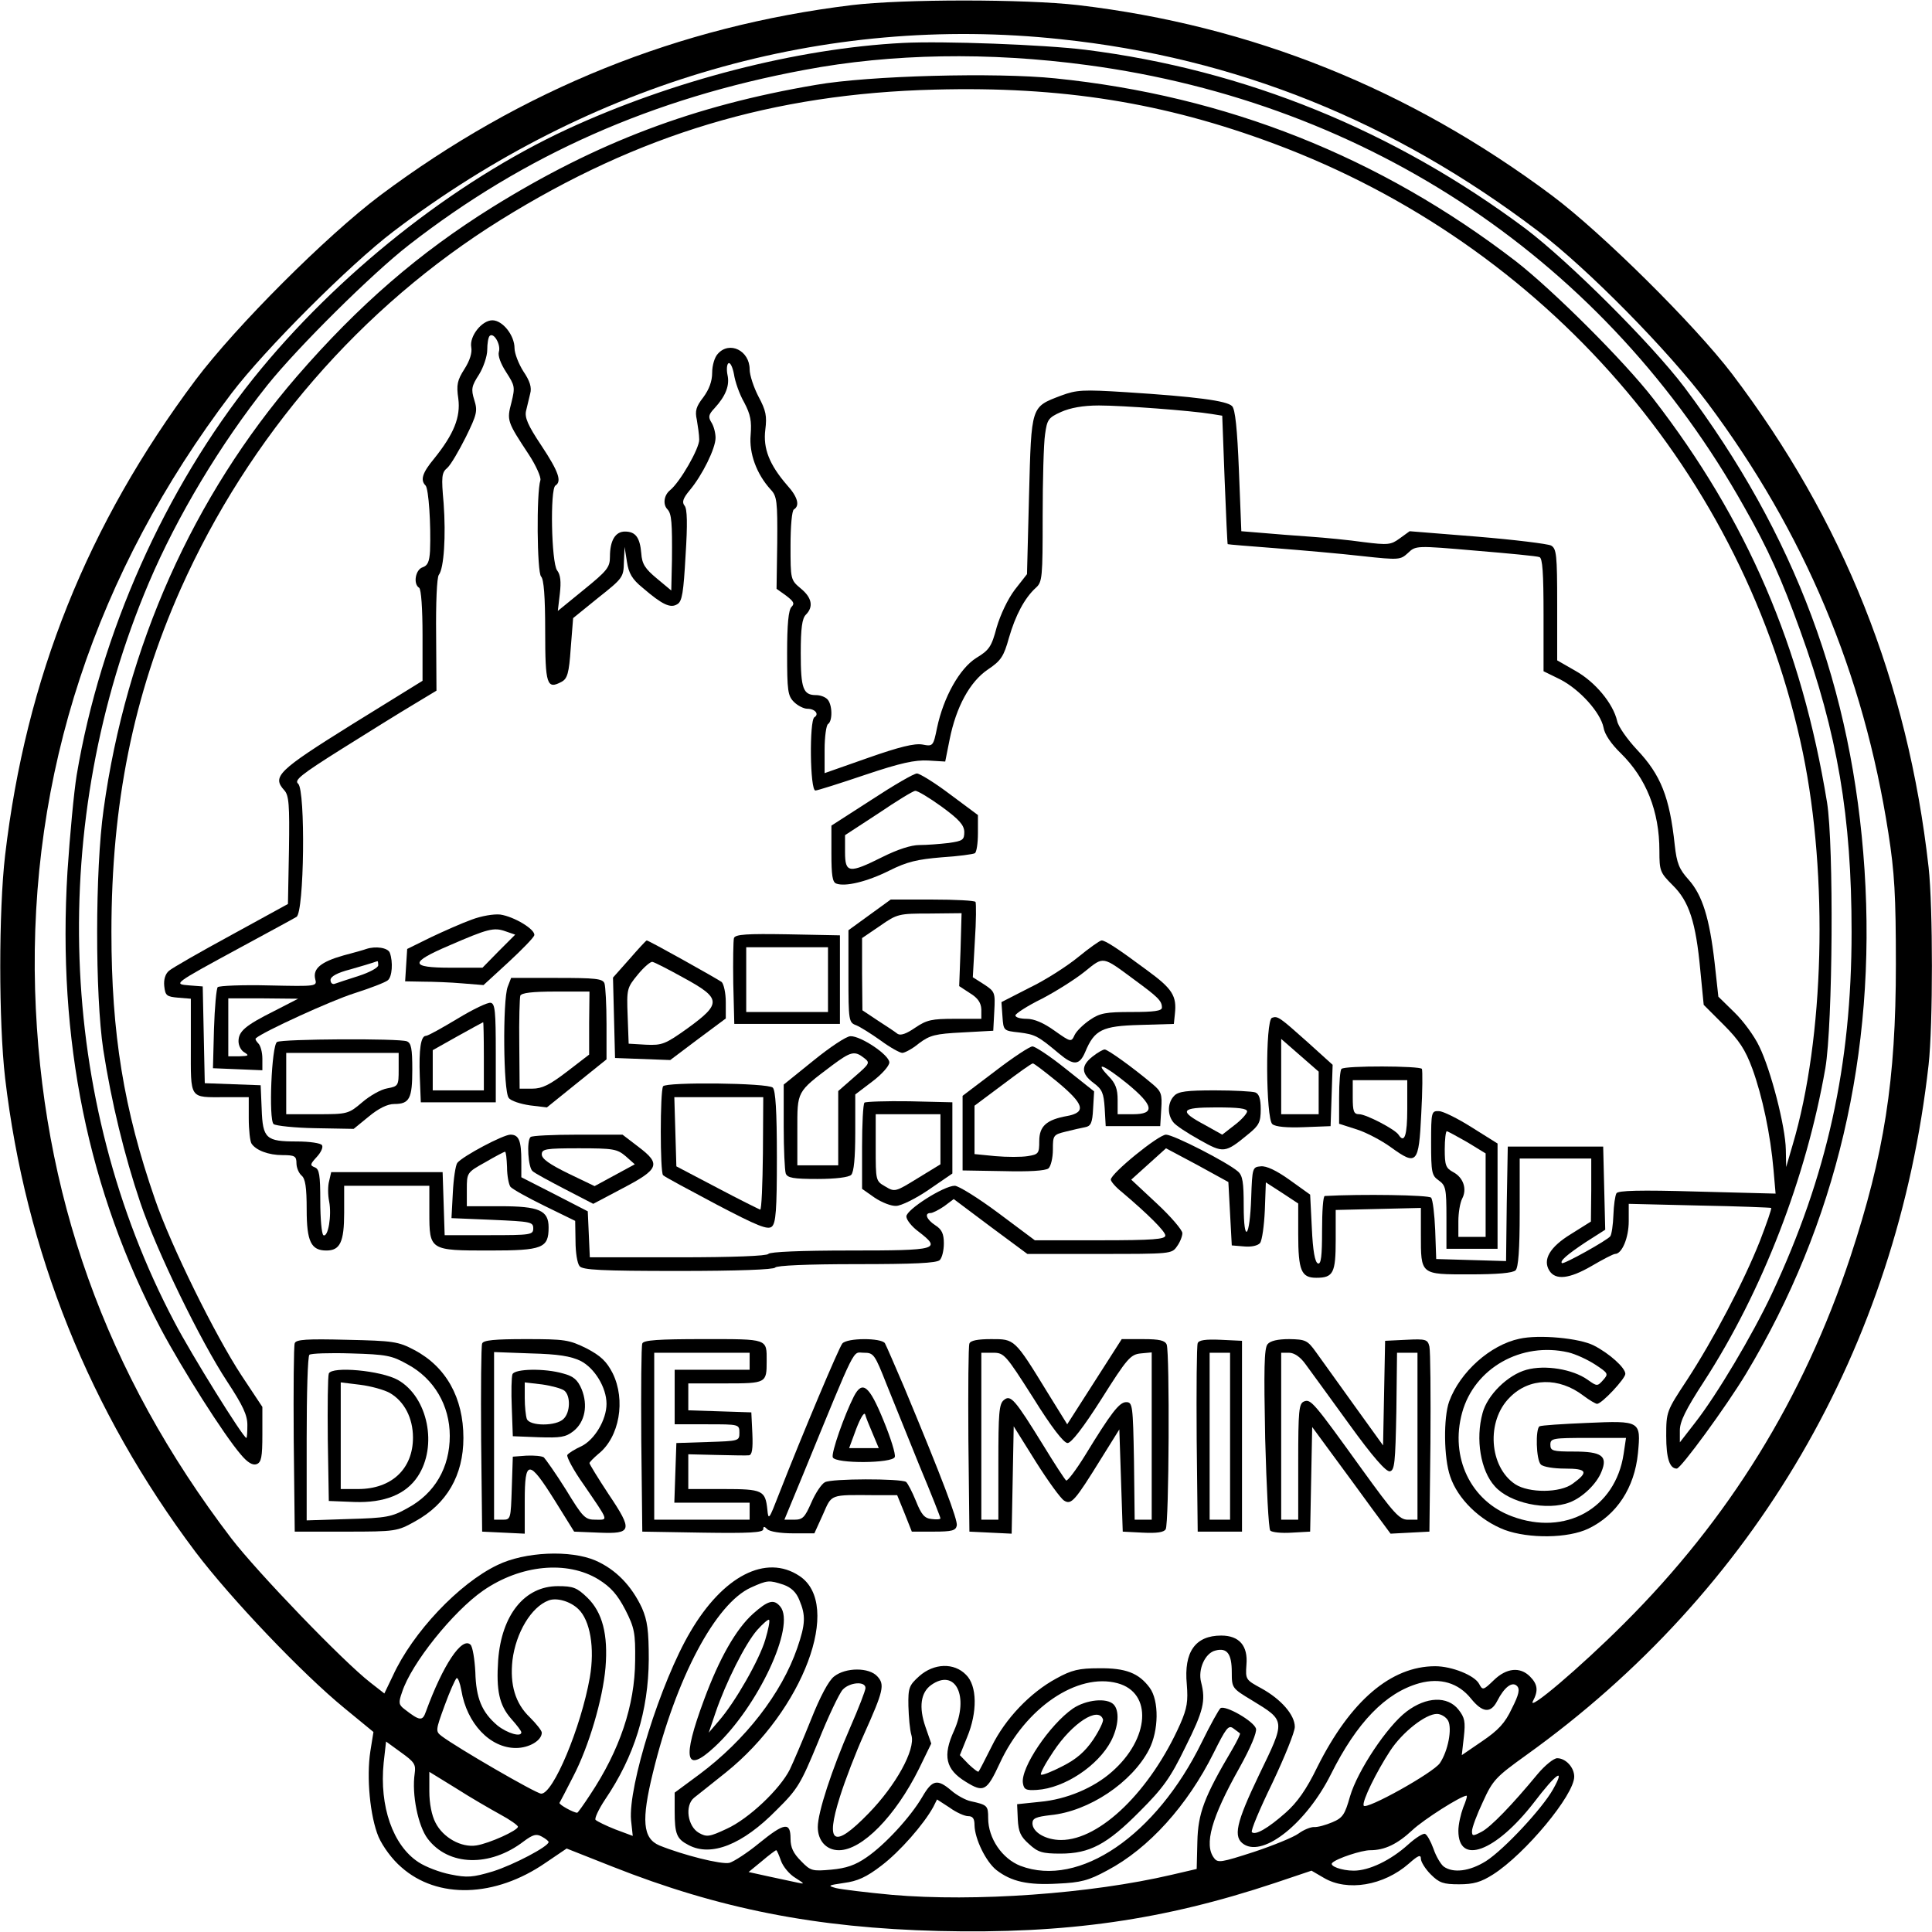
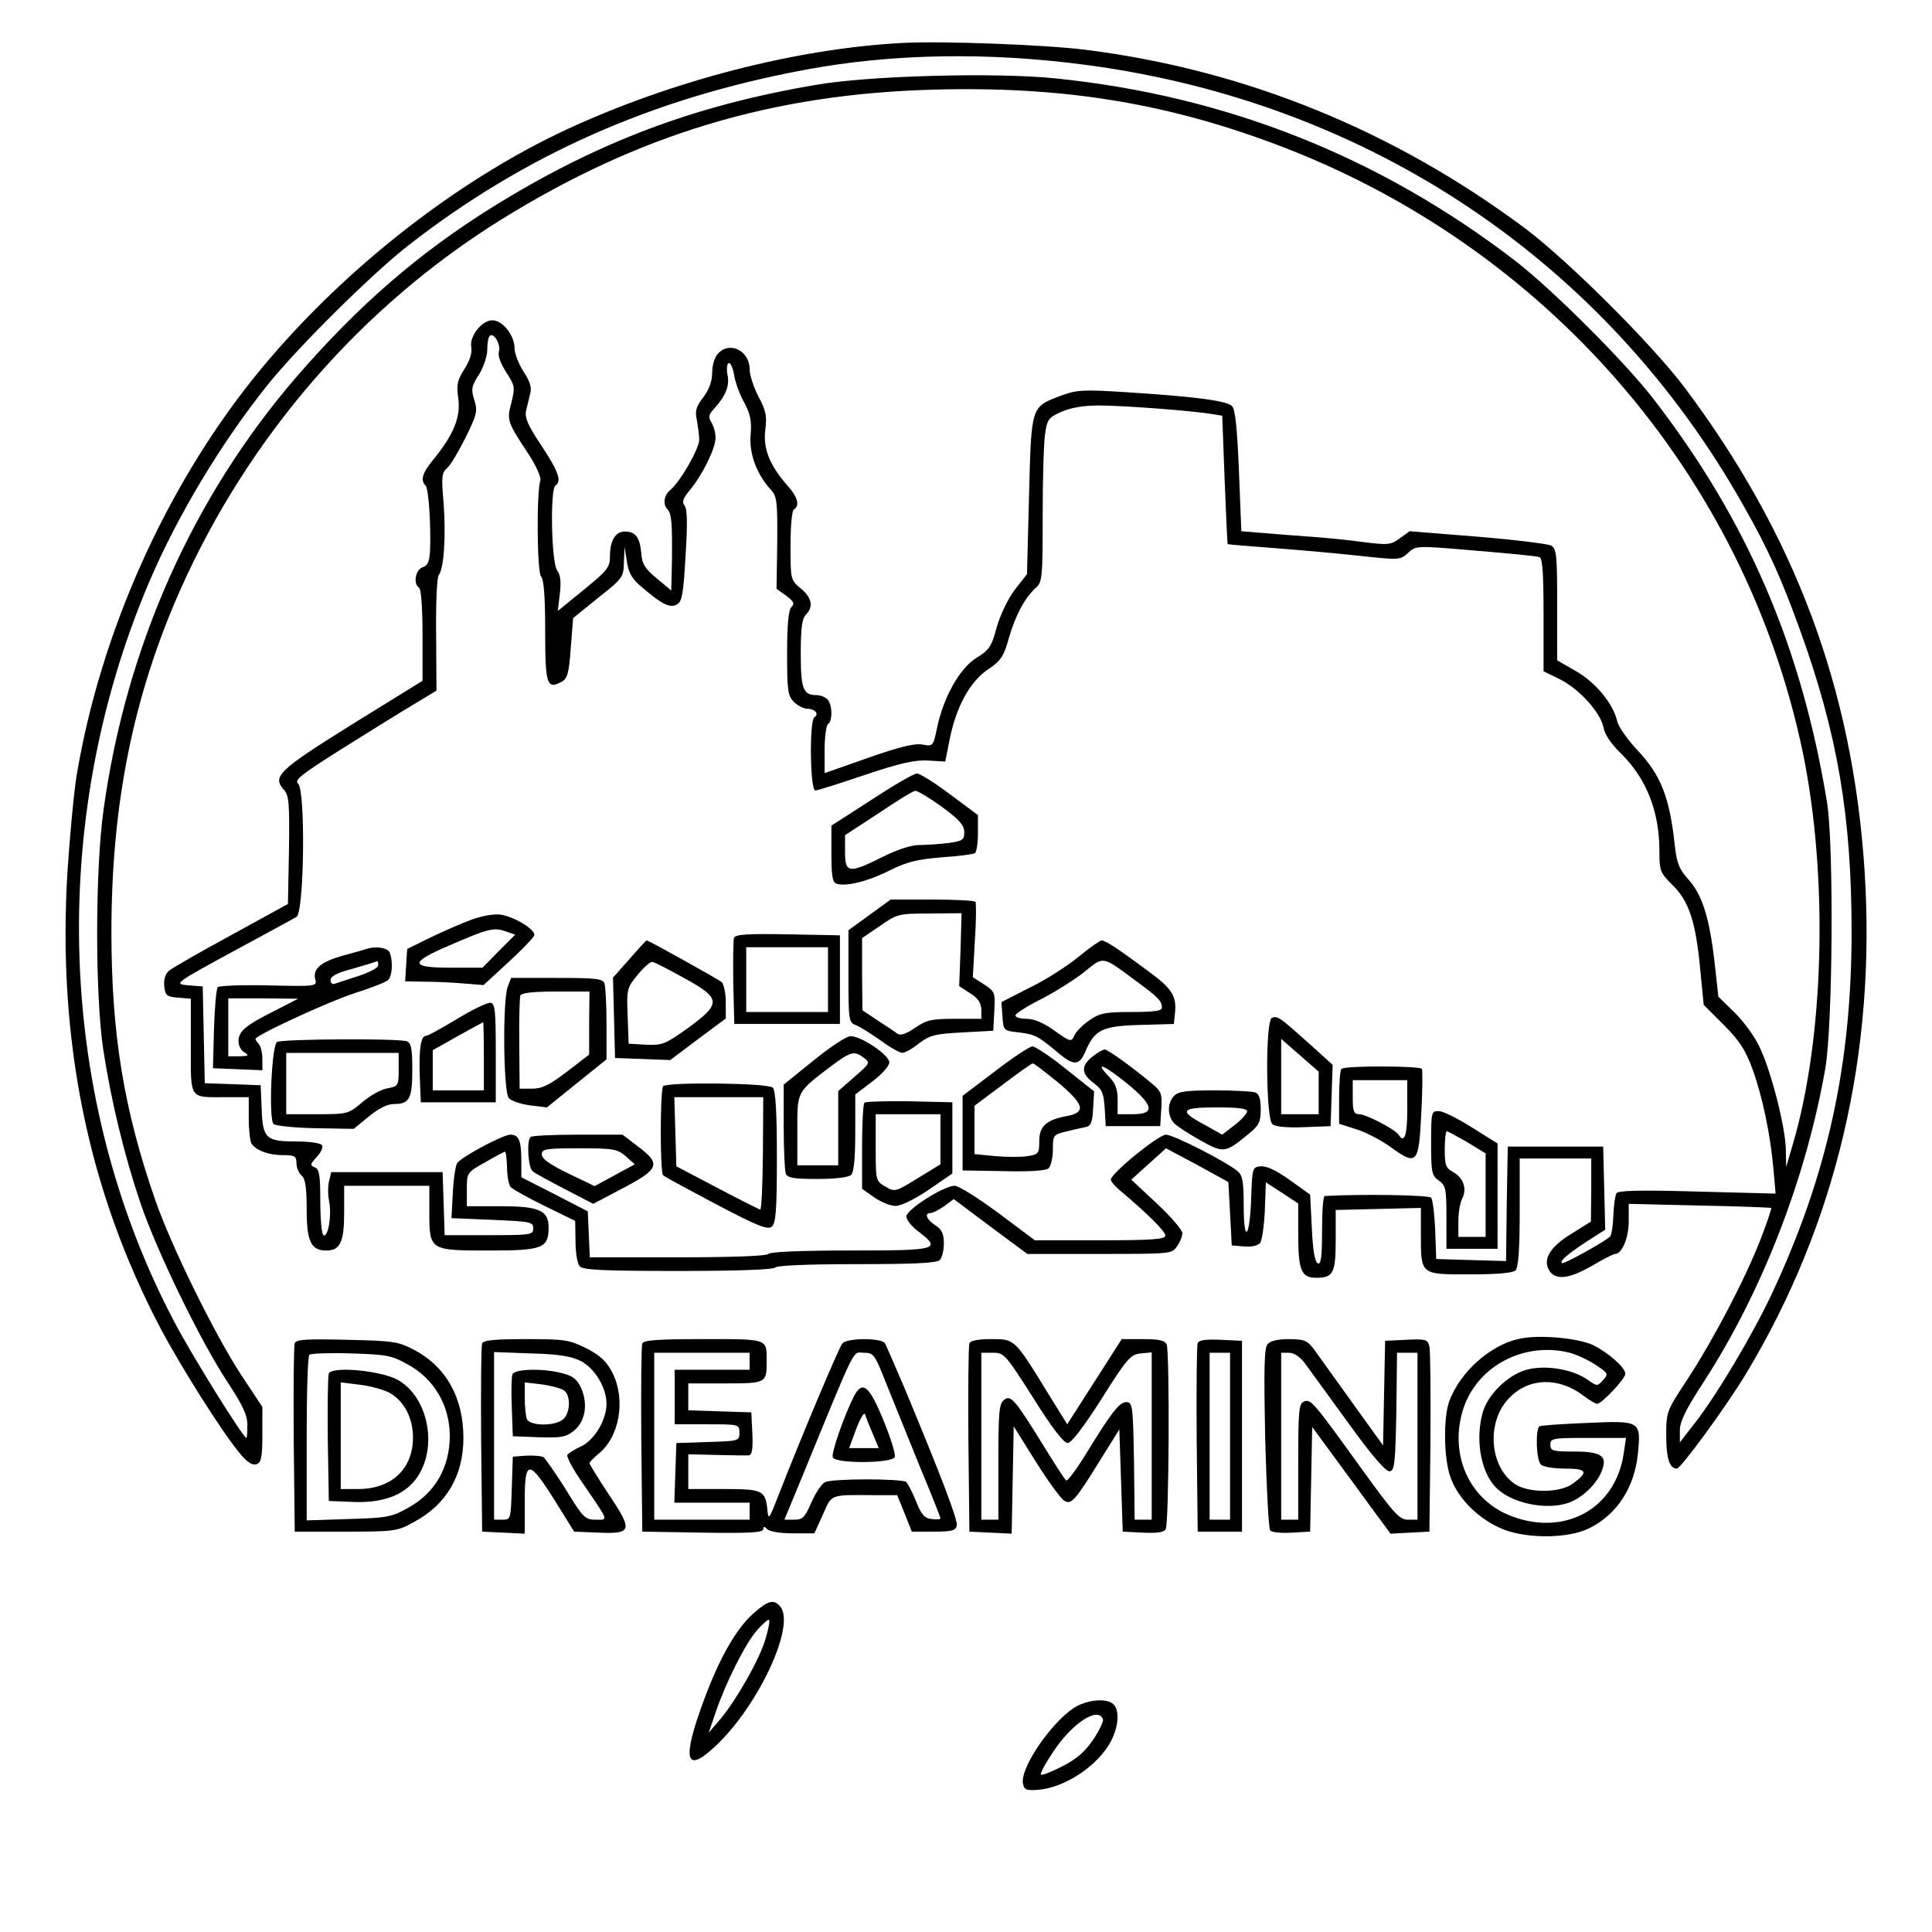
<svg xmlns="http://www.w3.org/2000/svg" version="1.0" width="150.0mm" height="150.0mm" viewBox="0 0 567 567" preserveAspectRatio="xMidYMid meet">
  <g transform="translate(0,567) scale(0.1,-0.1)" fill="#000000" stroke="none">
-     <path d="M2500 5655 c-508 -62 -968 -247 -1385 -559 -158 -119 -422 -383 -541 -541 -318 -425 -498 -875 -559 -1395 -19 -163 -19 -489 0 -654 60 -509 247 -976 559 -1391 103 -136 313 -357 438 -459 l84 -69 -9 -56 c-12 -77 -1 -192 24 -252 13 -29 40 -66 67 -89 106 -94 275 -89 423 13 l62 42 134 -53 c313 -124 598 -180 958 -189 375 -9 660 32 987 141 l107 36 36 -21 c69 -41 176 -23 250 42 27 24 35 27 35 14 0 -9 13 -30 29 -46 25 -25 37 -29 83 -29 42 0 64 6 100 29 94 60 238 233 238 287 0 27 -25 54 -50 54 -10 0 -36 -21 -57 -46 -76 -92 -138 -156 -165 -170 -25 -13 -28 -13 -28 2 0 10 14 48 32 86 29 64 38 73 127 137 671 481 1088 1196 1181 2026 13 116 13 464 0 580 -61 543 -250 1017 -577 1448 -109 143 -381 413 -528 523 -419 313 -882 499 -1391 559 -157 18 -514 18 -664 0z m612 -100 c515 -54 978 -241 1403 -564 144 -109 382 -351 496 -503 284 -380 458 -793 531 -1263 18 -115 22 -183 22 -385 0 -341 -34 -557 -134 -860 -138 -415 -356 -768 -664 -1075 -129 -129 -286 -262 -267 -227 16 30 14 49 -9 72 -29 29 -69 25 -106 -11 -31 -30 -33 -30 -43 -11 -13 25 -80 52 -129 52 -130 0 -249 -102 -346 -296 -32 -66 -59 -104 -93 -134 -52 -46 -89 -67 -99 -57 -4 4 23 68 60 144 36 76 66 150 66 165 0 35 -40 81 -98 113 -46 25 -47 26 -44 69 5 56 -21 86 -74 86 -76 0 -110 -48 -101 -143 4 -50 1 -70 -19 -116 -87 -196 -235 -341 -350 -341 -45 0 -84 23 -84 49 0 15 11 19 53 24 113 11 239 96 289 192 29 56 30 144 2 182 -32 43 -70 58 -149 57 -58 0 -80 -5 -125 -30 -76 -41 -150 -118 -190 -200 -19 -38 -36 -71 -38 -73 -1 -3 -14 7 -29 21 l-26 27 21 52 c31 74 30 152 -3 184 -35 36 -94 34 -137 -4 -30 -27 -33 -34 -32 -88 1 -32 4 -70 9 -86 12 -42 -46 -147 -126 -229 -102 -105 -128 -90 -84 49 15 48 47 131 71 184 57 127 61 145 39 169 -24 27 -93 27 -127 0 -16 -12 -41 -59 -68 -127 -24 -60 -52 -125 -62 -146 -29 -58 -121 -145 -185 -174 -51 -24 -59 -25 -82 -12 -33 19 -42 80 -14 103 10 8 52 41 93 74 227 182 344 493 216 577 -98 65 -224 0 -320 -164 -87 -147 -183 -454 -174 -553 l5 -46 -51 19 c-28 11 -54 24 -58 28 -4 3 8 30 28 60 86 127 127 260 128 411 0 85 -4 114 -20 151 -31 66 -77 113 -136 139 -74 32 -208 26 -288 -13 -113 -54 -249 -198 -307 -325 l-25 -52 -41 32 c-80 62 -332 324 -408 423 -370 485 -558 1013 -576 1610 -18 632 177 1224 576 1750 97 128 348 379 476 476 579 440 1265 638 1957 564z m-1356 -4520 c37 -23 56 -45 79 -89 27 -53 30 -68 29 -150 -1 -131 -45 -262 -132 -393 -19 -29 -36 -53 -38 -53 -11 0 -54 24 -52 29 2 3 20 38 40 77 46 88 87 227 95 320 8 97 -9 162 -53 205 -31 30 -42 34 -87 34 -97 0 -165 -84 -175 -217 -6 -89 3 -132 38 -172 17 -19 30 -36 30 -40 0 -15 -41 -3 -70 20 -46 39 -63 80 -65 157 -2 38 -8 74 -14 80 -25 25 -81 -59 -131 -196 -10 -29 -18 -28 -63 7 -17 13 -18 19 -7 50 27 84 150 237 238 298 110 76 246 89 338 33z m544 -16 c22 -8 37 -22 46 -45 19 -45 18 -70 -6 -140 -46 -134 -153 -271 -287 -371 l-73 -54 0 -54 c0 -68 6 -82 41 -100 66 -35 158 1 258 103 63 62 71 77 122 200 29 73 62 142 72 153 20 22 67 26 67 5 0 -7 -20 -59 -45 -116 -54 -124 -95 -249 -95 -292 0 -40 25 -68 62 -68 68 0 166 100 235 239 l36 74 -17 49 c-20 58 -14 101 17 123 71 50 112 -33 67 -134 -34 -74 -25 -114 34 -150 53 -33 62 -28 100 54 75 163 228 267 346 235 103 -28 94 -163 -17 -260 -53 -47 -133 -81 -211 -88 l-67 -7 2 -45 c2 -36 8 -50 33 -72 26 -24 39 -28 92 -28 86 0 137 27 233 124 68 68 90 98 134 189 53 106 60 135 46 190 -10 38 12 86 42 93 34 9 48 -9 48 -64 0 -46 1 -47 59 -82 100 -61 99 -58 21 -219 -68 -142 -77 -183 -44 -204 59 -37 184 64 255 206 76 152 160 239 259 267 62 17 115 1 152 -45 34 -42 58 -44 77 -7 21 41 44 58 58 44 9 -9 6 -25 -15 -66 -20 -43 -40 -64 -87 -96 l-60 -41 6 53 c5 45 3 57 -16 81 -32 40 -94 38 -152 -6 -57 -43 -144 -174 -166 -249 -15 -53 -21 -63 -52 -76 -19 -8 -43 -15 -54 -14 -10 0 -30 -8 -45 -19 -15 -11 -74 -35 -131 -54 -96 -31 -106 -33 -117 -18 -30 39 -8 118 74 264 34 61 52 105 49 116 -7 22 -89 69 -104 60 -5 -4 -30 -49 -55 -100 -134 -274 -360 -428 -532 -363 -54 21 -95 81 -95 140 0 37 -2 39 -52 50 -14 3 -40 17 -56 31 -41 35 -56 32 -85 -18 -35 -60 -111 -142 -164 -178 -33 -23 -60 -32 -103 -36 -56 -5 -61 -4 -89 25 -23 23 -31 40 -31 66 0 50 -18 47 -93 -14 -34 -28 -73 -53 -86 -57 -23 -6 -137 23 -206 51 -49 21 -53 74 -19 213 68 279 184 497 288 544 49 22 53 22 96 8z m-603 -71 c35 -33 49 -114 34 -201 -26 -147 -108 -343 -143 -341 -16 1 -247 135 -292 169 -18 14 -18 16 9 90 15 41 31 77 35 80 4 2 10 -14 14 -36 16 -97 84 -169 160 -169 39 0 76 22 76 45 0 6 -16 26 -35 45 -43 41 -59 96 -51 168 10 80 55 156 106 175 23 9 63 -2 87 -25z m2553 -328 c12 -23 0 -88 -24 -124 -18 -28 -219 -140 -224 -125 -5 13 38 100 78 161 36 55 104 108 137 108 12 0 27 -9 33 -20z m-611 -37 c2 -1 -8 -22 -22 -46 -84 -142 -101 -189 -103 -272 l-2 -80 -73 -17 c-239 -56 -578 -80 -821 -59 -75 7 -149 16 -165 20 -25 7 -23 8 24 15 39 5 66 17 110 51 54 41 124 121 152 172 l11 22 37 -24 c19 -14 44 -25 54 -25 14 0 19 -7 19 -27 1 -40 33 -106 64 -131 44 -34 92 -45 180 -40 68 3 91 9 146 39 121 64 235 190 312 345 36 72 43 82 57 72 9 -7 18 -13 20 -15z m-2422 -118 c-9 -61 10 -154 38 -191 61 -81 183 -84 282 -8 27 20 37 23 53 14 11 -6 20 -13 20 -16 0 -13 -103 -67 -163 -86 -60 -18 -76 -19 -125 -9 -31 6 -73 22 -94 36 -75 49 -115 164 -102 292 l7 62 44 -32 c39 -28 44 -35 40 -62z m251 -120 c28 -15 52 -32 52 -36 0 -11 -84 -49 -122 -55 -44 -7 -98 23 -120 67 -11 21 -18 56 -18 92 l0 57 78 -48 c42 -27 101 -61 130 -77z m3090 74 c-32 -57 -144 -177 -197 -211 -48 -30 -96 -36 -124 -16 -9 7 -23 31 -30 52 -8 22 -19 42 -25 44 -6 2 -28 -12 -49 -31 -52 -47 -115 -77 -160 -77 -36 0 -73 14 -63 23 13 13 86 37 111 37 43 0 80 18 124 59 33 31 143 101 159 101 3 0 -2 -16 -10 -35 -7 -19 -14 -49 -14 -68 0 -102 109 -62 221 82 67 88 94 106 57 40z m-2266 -210 c6 -17 25 -40 42 -50 28 -18 29 -19 6 -14 -14 3 -52 11 -84 18 l-59 13 39 32 c21 18 40 32 42 32 2 0 8 -14 14 -31z" />
    <path d="M2650 5544 c-312 -16 -678 -111 -985 -253 -334 -155 -677 -427 -921 -731 -260 -325 -449 -748 -519 -1165 -8 -49 -20 -177 -27 -283 -30 -493 60 -936 274 -1342 64 -120 185 -311 235 -369 20 -24 35 -32 46 -28 14 5 17 21 17 87 l0 81 -61 92 c-77 117 -207 380 -254 517 -92 265 -128 487 -128 785 0 375 64 693 203 1006 200 448 530 829 940 1084 404 251 799 370 1273 382 372 10 673 -38 997 -159 796 -297 1381 -971 1551 -1787 75 -364 63 -838 -30 -1151 l-19 -65 -1 51 c-1 67 -44 234 -78 303 -14 30 -47 75 -73 100 l-47 46 -11 100 c-15 131 -36 198 -76 243 -28 31 -35 48 -41 102 -15 141 -41 206 -111 280 -28 30 -55 68 -58 84 -12 52 -65 115 -122 147 l-54 31 0 164 c0 146 -2 164 -18 173 -10 5 -107 17 -216 26 l-199 16 -29 -21 c-26 -19 -34 -20 -106 -11 -42 6 -113 13 -157 16 -44 3 -107 8 -141 11 l-61 5 -7 177 c-5 125 -11 181 -20 190 -15 16 -108 28 -311 41 -127 8 -145 7 -191 -10 -89 -34 -87 -28 -94 -292 l-6 -232 -36 -46 c-21 -28 -42 -73 -53 -110 -15 -57 -22 -67 -60 -90 -49 -31 -96 -115 -115 -205 -11 -54 -12 -55 -43 -49 -23 4 -68 -7 -159 -39 l-128 -45 0 69 c0 38 5 72 10 75 14 9 13 58 -2 73 -7 7 -21 12 -33 12 -38 0 -45 19 -45 123 0 74 4 102 15 113 23 23 18 50 -15 77 -30 25 -30 27 -30 126 0 56 4 103 10 106 18 11 11 37 -20 71 -52 60 -71 108 -64 163 5 40 2 56 -20 97 -14 27 -26 63 -26 80 0 55 -59 84 -93 46 -10 -10 -17 -35 -17 -56 0 -25 -9 -49 -26 -72 -21 -27 -25 -40 -19 -66 3 -18 7 -44 7 -58 1 -25 -56 -125 -86 -149 -18 -15 -21 -42 -7 -56 12 -13 14 -39 13 -149 l-2 -89 -42 35 c-35 29 -44 43 -46 74 -4 47 -17 64 -48 64 -28 0 -44 -26 -44 -74 0 -31 -8 -41 -77 -97 l-76 -62 6 51 c4 35 2 55 -8 68 -17 23 -21 239 -5 249 19 12 10 40 -41 117 -40 60 -50 83 -45 103 3 14 9 36 12 50 5 18 -1 37 -20 65 -14 22 -26 53 -26 68 0 38 -35 82 -65 82 -31 0 -68 -47 -62 -79 3 -16 -4 -39 -20 -64 -21 -33 -24 -46 -18 -87 7 -54 -13 -104 -71 -176 -35 -42 -41 -63 -25 -79 9 -10 16 -114 13 -192 -2 -32 -7 -43 -22 -48 -21 -7 -28 -49 -10 -60 6 -4 10 -61 10 -139 l0 -134 -207 -128 c-218 -136 -235 -153 -199 -193 14 -15 16 -42 14 -176 l-3 -158 -166 -91 c-92 -50 -174 -97 -183 -105 -11 -9 -16 -26 -14 -45 3 -28 7 -31 41 -34 l37 -3 0 -139 c0 -159 -6 -150 101 -150 l69 0 0 -62 c0 -35 4 -68 8 -74 13 -20 50 -34 91 -34 36 0 41 -3 41 -24 0 -13 7 -29 15 -36 11 -9 15 -34 15 -100 0 -94 13 -120 58 -120 40 0 52 25 52 111 l0 79 125 0 125 0 0 -78 c0 -112 1 -112 177 -112 156 0 173 7 173 68 0 50 -28 62 -142 62 l-98 0 0 49 c0 49 0 50 54 80 29 17 56 31 58 31 3 0 5 -20 6 -45 0 -25 5 -51 10 -58 6 -7 51 -32 100 -56 l90 -44 1 -60 c0 -32 5 -65 12 -73 9 -11 62 -14 290 -14 174 0 280 4 284 10 4 6 94 10 239 10 167 0 235 3 244 12 7 7 12 29 12 49 0 28 -6 41 -25 53 -26 17 -33 36 -14 36 6 0 24 9 40 20 l28 21 108 -81 108 -80 212 0 c208 0 212 0 227 22 9 12 16 30 16 39 0 9 -34 49 -75 87 l-75 70 51 46 51 46 92 -49 91 -50 5 -93 5 -93 36 -3 c21 -2 40 2 47 10 6 8 12 51 14 96 l3 82 48 -31 47 -31 0 -90 c0 -107 9 -128 53 -128 50 0 57 14 57 111 l0 88 125 3 125 3 0 -78 c0 -119 -2 -117 143 -117 82 0 127 4 135 12 8 8 12 60 12 170 l0 158 105 0 105 0 0 -92 -1 -93 -59 -37 c-62 -38 -83 -75 -63 -107 18 -29 59 -24 123 13 34 20 65 36 70 36 20 0 40 47 40 96 l0 51 208 -5 c114 -2 209 -6 210 -7 2 -2 -13 -45 -33 -97 -47 -119 -137 -290 -214 -408 -60 -91 -61 -93 -61 -164 0 -66 10 -96 31 -96 12 0 145 182 203 278 265 440 383 942 348 1479 -35 532 -204 984 -529 1417 -97 128 -339 369 -466 465 -386 288 -822 466 -1292 525 -122 15 -417 26 -535 20z m541 -65 c829 -111 1525 -578 1928 -1297 70 -123 110 -212 164 -362 110 -304 151 -547 151 -885 0 -392 -72 -716 -234 -1062 -57 -121 -161 -296 -225 -378 l-45 -58 0 35 c0 26 17 61 71 144 171 264 300 598 356 919 22 129 25 655 5 780 -75 458 -234 828 -510 1185 -86 111 -294 318 -403 403 -399 307 -850 486 -1352 537 -174 18 -548 8 -702 -19 -360 -61 -644 -169 -950 -359 -215 -134 -392 -287 -574 -497 -304 -352 -501 -792 -567 -1271 -25 -178 -25 -543 -1 -704 24 -155 62 -311 109 -450 48 -142 176 -405 255 -525 46 -70 59 -98 59 -127 0 -21 -1 -38 -3 -38 -9 0 -161 244 -211 340 -345 653 -373 1468 -75 2170 83 195 210 407 348 580 89 111 308 328 415 411 339 264 715 431 1162 514 254 48 540 53 829 14z m-1727 -842 c-3 -11 5 -34 22 -60 25 -39 26 -43 15 -88 -14 -53 -13 -56 51 -153 21 -32 36 -66 34 -75 -12 -37 -10 -271 2 -283 8 -8 12 -58 12 -160 0 -158 5 -172 48 -149 17 9 22 25 27 99 l7 88 74 60 c72 57 74 60 75 104 l2 45 7 -44 c5 -33 15 -51 46 -76 58 -50 82 -61 102 -48 14 8 18 35 24 143 6 92 5 137 -3 146 -8 10 -5 21 15 45 37 44 76 123 76 154 0 14 -5 34 -12 45 -10 16 -9 23 9 42 33 36 45 67 38 98 -3 15 -2 31 3 34 5 3 12 -11 16 -32 3 -21 16 -59 30 -83 19 -36 22 -55 19 -95 -5 -54 17 -115 59 -161 18 -19 20 -34 19 -156 l-2 -135 28 -20 c22 -17 26 -23 16 -33 -9 -9 -13 -51 -13 -136 0 -110 2 -125 20 -143 11 -11 29 -20 39 -20 23 0 36 -16 21 -25 -15 -10 -13 -215 3 -215 6 0 72 21 146 46 104 35 146 44 185 42 l50 -3 13 65 c19 95 59 169 112 205 39 26 47 39 62 93 19 66 46 117 79 147 19 17 20 30 20 210 0 106 3 214 7 240 6 43 9 49 47 66 27 12 64 19 111 19 69 0 270 -15 331 -25 l31 -5 7 -187 c4 -103 8 -189 9 -190 1 -1 65 -6 142 -12 77 -6 191 -16 252 -23 110 -12 113 -11 135 9 23 22 24 22 198 7 96 -8 181 -16 188 -19 9 -3 12 -46 12 -170 l0 -165 49 -24 c58 -30 118 -97 127 -141 3 -20 23 -49 51 -76 74 -73 113 -169 113 -286 0 -59 2 -64 39 -101 48 -47 68 -108 81 -249 l10 -102 58 -58 c46 -46 64 -73 85 -130 29 -80 53 -192 62 -297 l6 -69 -230 6 c-170 5 -232 3 -237 -5 -4 -7 -8 -35 -9 -64 -1 -28 -5 -56 -9 -62 -7 -11 -138 -84 -142 -79 -7 6 15 25 69 61 l58 37 -3 122 -3 122 -140 0 -140 0 -3 -168 -2 -168 -103 3 -102 3 -3 85 c-2 46 -7 89 -12 95 -6 8 -205 11 -312 5 -5 0 -8 -45 -8 -101 0 -76 -3 -100 -12 -97 -9 3 -15 37 -18 103 l-5 99 -60 43 c-39 28 -69 42 -85 40 -24 -2 -25 -4 -28 -92 -4 -119 -22 -138 -22 -24 0 69 -3 89 -17 101 -31 27 -189 108 -211 108 -22 0 -162 -114 -162 -132 0 -5 14 -22 32 -36 78 -66 128 -116 128 -128 0 -11 -36 -14 -191 -14 l-192 0 -107 80 c-59 44 -117 80 -128 80 -32 0 -142 -70 -142 -90 0 -10 16 -30 35 -44 69 -53 59 -56 -199 -56 -146 0 -237 -4 -241 -10 -4 -6 -103 -10 -265 -10 l-259 0 -3 68 -3 67 -97 50 -98 50 0 47 c0 60 -7 78 -32 78 -21 0 -140 -63 -156 -83 -5 -7 -11 -46 -13 -87 l-4 -75 120 -5 c112 -5 120 -6 120 -25 0 -19 -7 -20 -130 -20 l-130 0 -3 93 -3 92 -163 0 -164 0 -6 -26 c-4 -14 -4 -41 0 -60 8 -41 -3 -107 -17 -99 -5 4 -9 48 -9 100 0 77 -3 94 -16 99 -15 6 -14 9 6 31 12 13 19 28 15 34 -3 6 -36 11 -74 11 -90 0 -100 8 -103 95 l-3 70 -82 3 -82 3 -3 142 -3 142 -39 3 c-48 4 -50 3 149 111 83 45 157 85 165 90 23 12 27 372 5 391 -12 10 7 26 128 102 78 49 173 108 210 130 l68 41 -1 164 c-1 91 2 169 8 176 15 19 21 115 14 210 -7 78 -6 90 11 104 10 9 34 50 54 90 33 67 35 77 25 109 -10 32 -8 41 14 75 13 21 24 54 24 72 0 19 3 37 7 41 12 12 34 -26 27 -47z" />
    <path d="M2558 3323 l-118 -76 0 -82 c0 -63 3 -84 14 -88 26 -10 90 5 156 38 52 26 82 33 154 39 48 3 92 9 97 12 5 3 9 29 9 59 l0 53 -82 61 c-45 34 -89 61 -97 61 -9 0 -69 -35 -133 -77z m205 -20 c52 -38 66 -54 67 -74 0 -24 -4 -27 -46 -33 -26 -3 -64 -6 -86 -6 -24 0 -64 -13 -108 -35 -98 -49 -110 -48 -110 14 l0 50 98 64 c53 36 102 66 108 66 6 1 41 -20 77 -46z" />
    <path d="M2552 2985 l-62 -45 0 -135 c0 -131 1 -136 23 -144 12 -5 44 -25 72 -45 27 -20 56 -36 63 -36 7 0 30 12 49 28 32 24 48 28 127 32 l91 5 3 57 c3 55 2 58 -30 79 l-33 21 6 107 c4 58 4 109 2 114 -2 4 -59 7 -127 7 l-122 0 -62 -45z m267 -102 l-4 -107 32 -21 c23 -14 32 -28 33 -47 l0 -28 -78 0 c-67 0 -82 -3 -116 -26 -26 -18 -43 -24 -52 -18 -6 5 -33 23 -58 39 l-45 30 -1 106 0 106 53 36 c50 35 55 36 146 36 l93 1 -3 -107z" />
    <path d="M1384 2971 c-28 -10 -82 -34 -120 -52 l-69 -34 -3 -47 -3 -48 53 -1 c29 0 81 -2 115 -5 l62 -5 73 67 c40 37 74 72 76 79 4 17 -59 55 -100 61 -19 2 -55 -4 -84 -15z m80 -92 l-48 -49 -93 0 c-121 0 -122 15 -5 65 113 49 131 54 165 42 l29 -10 -48 -48z" />
    <path d="M2154 2917 c-2 -7 -3 -67 -2 -133 l3 -119 155 0 155 0 0 130 0 130 -153 3 c-120 2 -154 0 -158 -11z m276 -122 l0 -95 -120 0 -120 0 0 95 0 95 120 0 120 0 0 -95z" />
    <path d="M1847 2855 l-48 -54 3 -118 3 -118 81 -3 81 -3 81 61 82 61 0 48 c0 27 -6 53 -12 59 -14 10 -214 122 -220 122 -2 0 -25 -25 -51 -55z m160 -55 c110 -60 111 -75 12 -147 -67 -48 -76 -51 -123 -49 l-51 3 -3 82 c-3 79 -2 82 30 121 18 22 38 39 43 37 6 -1 47 -22 92 -47z" />
    <path d="M3164 2861 c-33 -27 -97 -68 -143 -90 l-82 -42 3 -42 c3 -42 3 -42 49 -47 47 -6 55 -10 117 -62 43 -36 60 -35 77 5 27 65 50 76 160 79 l100 3 3 29 c6 53 -7 74 -81 128 -86 64 -123 88 -134 88 -5 0 -36 -22 -69 -49z m166 -67 c68 -50 80 -61 80 -81 0 -10 -24 -13 -89 -13 -75 0 -93 -3 -122 -23 -18 -12 -39 -32 -45 -44 -10 -22 -11 -22 -59 12 -32 23 -60 35 -82 35 -18 0 -33 4 -33 10 0 5 35 28 78 49 42 22 99 58 126 80 56 45 50 46 146 -25z" />
    <path d="M1075 2885 c-5 -2 -36 -11 -67 -19 -67 -19 -90 -39 -83 -69 6 -22 5 -22 -136 -19 -78 2 -145 -1 -150 -5 -4 -4 -9 -60 -11 -123 l-3 -115 73 -3 72 -3 0 34 c0 18 -5 38 -12 45 -6 6 -10 13 -7 15 21 19 222 111 289 132 47 15 91 32 98 38 13 10 16 54 6 81 -6 15 -42 20 -69 11z m35 -48 c0 -7 -26 -21 -57 -31 -32 -10 -64 -21 -70 -23 -7 -3 -13 2 -13 11 0 10 19 21 58 31 31 9 62 18 67 20 6 2 11 4 13 4 1 1 2 -5 2 -12z m-305 -134 c-86 -43 -105 -60 -105 -89 0 -13 8 -28 18 -33 14 -9 11 -10 -15 -11 l-33 0 0 85 0 85 103 0 102 -1 -70 -36z" />
    <path d="M1490 2774 c-15 -39 -13 -307 3 -326 6 -9 35 -18 62 -22 l50 -6 88 71 87 70 0 104 c0 57 -3 110 -6 119 -5 14 -27 16 -140 16 l-134 0 -10 -26z m239 -106 l0 -93 -65 -50 c-51 -39 -73 -50 -102 -50 l-37 0 -1 130 c-1 72 1 136 3 143 4 8 34 12 104 12 l99 0 -1 -92z" />
    <path d="M1342 2680 c-45 -27 -86 -50 -92 -50 -15 0 -21 -39 -18 -120 l3 -75 110 0 110 0 0 145 c0 121 -2 145 -15 147 -8 2 -52 -19 -98 -47z m78 -110 l0 -100 -75 0 -75 0 0 59 0 59 73 41 c39 22 73 40 75 41 1 0 2 -45 2 -100z" />
    <path d="M3733 2683 c-20 -7 -18 -296 1 -312 9 -8 43 -11 93 -9 l78 3 3 90 3 90 -73 66 c-83 74 -88 78 -105 72z m137 -220 l0 -63 -55 0 -55 0 0 111 0 110 55 -48 55 -48 0 -62z" />
    <path d="M2388 2558 l-88 -71 0 -123 c0 -67 3 -129 6 -138 5 -13 23 -16 93 -16 54 0 92 5 99 12 8 8 12 50 12 124 l0 112 50 38 c28 21 50 46 50 56 0 22 -84 78 -114 77 -12 0 -60 -32 -108 -71z m148 7 c18 -14 17 -16 -28 -55 l-48 -42 0 -109 0 -109 -60 0 -60 0 0 103 c0 116 -3 111 103 191 54 40 65 43 93 21z" />
    <path d="M813 2612 c-16 -10 -25 -228 -10 -241 7 -5 62 -11 123 -12 l112 -2 44 36 c29 24 55 37 75 37 45 0 53 16 53 101 0 61 -3 78 -16 83 -23 9 -367 7 -381 -2z m357 -81 c0 -47 -1 -49 -33 -55 -19 -3 -52 -22 -74 -41 -40 -34 -43 -35 -132 -35 l-91 0 0 90 0 90 165 0 165 0 0 -49z" />
    <path d="M2920 2526 l-95 -72 0 -110 0 -109 119 -2 c76 -2 124 1 133 8 7 6 13 31 13 55 0 42 1 44 38 53 20 5 46 11 57 13 16 3 21 12 23 54 l3 51 -83 66 c-46 37 -90 66 -98 66 -8 0 -58 -33 -110 -73z m183 -31 c78 -65 86 -89 30 -100 -62 -11 -83 -30 -83 -74 0 -36 -2 -39 -34 -44 -18 -3 -61 -3 -95 0 l-61 6 0 71 0 71 83 62 c45 34 84 62 88 62 3 1 35 -24 72 -54z" />
    <path d="M3206 2569 c-34 -27 -33 -50 3 -77 26 -19 30 -30 33 -74 l3 -53 80 0 80 0 3 50 c3 44 0 52 -25 73 -58 49 -132 102 -141 102 -5 0 -21 -9 -36 -21z m102 -79 c78 -64 83 -90 17 -90 l-45 0 0 42 c0 32 -6 49 -27 70 -43 45 -13 33 55 -22z" />
    <path d="M3937 2533 c-4 -3 -7 -41 -7 -84 l0 -77 53 -17 c28 -9 73 -33 99 -52 76 -55 82 -49 89 97 4 69 4 128 2 133 -5 9 -227 10 -236 0z m193 -118 c0 -76 -8 -102 -25 -76 -9 16 -96 61 -116 61 -16 0 -19 8 -19 50 l0 50 80 0 80 0 0 -85z" />
    <path d="M1946 2482 c-9 -15 -9 -253 0 -261 5 -5 76 -43 157 -86 120 -63 150 -75 162 -65 12 10 15 48 15 204 0 136 -4 196 -12 204 -14 14 -313 17 -322 4z m293 -197 c-1 -91 -4 -165 -8 -165 -3 1 -60 29 -126 64 l-120 63 -3 102 -3 101 131 0 130 0 -1 -165z" />
    <path d="M3446 2454 c-19 -19 -21 -54 -3 -77 6 -9 41 -32 77 -52 71 -40 75 -40 144 17 31 25 36 35 36 73 0 30 -5 45 -16 49 -9 3 -62 6 -119 6 -81 0 -107 -3 -119 -16z m214 -46 c-1 -7 -17 -25 -37 -40 l-36 -28 -50 28 c-79 42 -73 52 32 52 66 0 91 -3 91 -12z" />
    <path d="M2537 2434 c-4 -4 -7 -63 -7 -130 l0 -123 37 -26 c21 -14 49 -25 63 -24 14 0 57 21 95 47 l70 48 0 104 0 105 -126 3 c-69 1 -128 -1 -132 -4z m223 -108 l0 -73 -67 -41 c-65 -40 -67 -41 -95 -24 -28 16 -28 17 -28 114 l0 98 95 0 95 0 0 -74z" />
    <path d="M4200 2316 c0 -87 2 -96 22 -110 21 -15 23 -24 23 -109 l0 -92 75 0 75 0 0 155 0 154 -75 47 c-41 26 -85 48 -97 48 -22 1 -23 -2 -23 -93z m106 2 l54 -33 0 -122 0 -123 -40 0 -40 0 0 46 c0 25 5 54 11 66 15 28 4 62 -26 78 -22 12 -25 20 -25 67 0 29 3 53 6 53 3 0 30 -15 60 -32z" />
    <path d="M1557 2333 c-12 -11 -7 -90 6 -100 6 -6 49 -29 95 -53 l83 -43 87 46 c107 56 112 71 46 121 l-47 36 -132 0 c-72 0 -135 -3 -138 -7z m279 -56 l27 -24 -59 -32 -59 -32 -77 37 c-55 27 -78 43 -78 56 0 16 11 18 109 18 101 0 112 -2 137 -23z" />
    <path d="M4459 1741 c-85 -18 -174 -97 -206 -184 -17 -47 -16 -166 3 -220 22 -66 87 -129 160 -157 71 -26 186 -25 246 4 83 40 135 120 145 221 9 95 8 96 -150 89 -71 -3 -134 -7 -139 -10 -12 -8 -10 -98 4 -112 7 -7 38 -12 71 -12 65 0 70 -10 23 -44 -37 -28 -129 -28 -169 -2 -77 51 -86 186 -16 255 57 58 144 60 216 5 17 -13 36 -24 40 -24 14 0 83 74 83 88 0 18 -47 60 -92 83 -42 22 -162 33 -219 20z m144 -40 c21 -5 56 -21 79 -36 38 -25 39 -27 23 -45 -17 -19 -18 -19 -46 1 -44 31 -125 44 -179 29 -55 -15 -115 -74 -129 -127 -21 -76 -6 -169 36 -215 43 -49 153 -73 220 -47 37 14 79 54 93 90 19 46 1 59 -81 59 -62 0 -69 2 -69 20 0 19 7 20 111 20 l111 0 -7 -47 c-24 -160 -171 -242 -328 -183 -121 45 -182 173 -146 304 36 131 174 209 312 177z" />
    <path d="M865 1728 c-3 -7 -4 -135 -3 -283 l3 -270 150 0 c147 0 151 1 203 30 93 51 142 135 142 245 0 118 -51 209 -144 258 -47 25 -62 27 -198 30 -118 3 -149 1 -153 -10z m331 -62 c78 -42 124 -121 124 -210 0 -93 -44 -169 -124 -212 -46 -26 -62 -29 -173 -32 l-123 -4 0 239 c0 132 3 243 8 247 4 4 59 6 122 4 104 -3 120 -6 166 -32z" />
    <path d="M965 1639 c-3 -8 -4 -96 -3 -194 l3 -180 75 -3 c88 -3 151 22 186 75 59 89 30 233 -58 283 -50 28 -194 41 -203 19z m179 -57 c43 -25 68 -74 68 -131 0 -92 -63 -151 -161 -151 l-51 0 0 156 0 157 57 -7 c32 -4 71 -15 87 -24z" />
    <path d="M1415 1727 c-3 -7 -4 -134 -3 -282 l3 -270 63 -3 62 -3 0 96 c0 123 12 123 89 0 l56 -90 73 -3 c97 -4 100 6 28 113 -31 47 -56 88 -56 91 0 3 12 15 26 27 62 49 81 158 42 237 -18 35 -35 51 -77 73 -51 25 -63 27 -178 27 -90 0 -125 -3 -128 -13z m289 -51 c41 -21 76 -78 76 -126 0 -47 -35 -105 -73 -124 -20 -9 -39 -21 -42 -26 -3 -5 18 -45 48 -87 75 -110 73 -103 35 -103 -31 0 -37 6 -87 88 -30 48 -60 90 -65 95 -6 4 -29 6 -51 5 l-40 -3 -3 -92 c-3 -91 -3 -93 -27 -93 l-25 0 0 246 0 246 108 -4 c80 -2 117 -8 146 -22z" />
    <path d="M1504 1637 c-3 -8 -4 -52 -2 -98 l3 -84 76 -3 c64 -2 79 0 102 18 34 27 43 76 24 123 -12 28 -24 38 -54 46 -55 16 -142 14 -149 -2z m152 -48 c19 -15 18 -64 -2 -83 -21 -22 -100 -22 -108 0 -3 9 -6 36 -6 61 l0 46 51 -6 c28 -4 57 -12 65 -18z" />
    <path d="M1885 1727 c-3 -7 -4 -134 -3 -282 l3 -270 178 -3 c134 -2 177 0 177 10 0 9 3 9 12 0 7 -7 39 -12 75 -12 l63 0 25 55 c27 61 18 58 154 57 l64 0 22 -54 21 -53 64 0 c54 0 65 3 68 18 3 16 -42 136 -155 407 -27 63 -52 121 -56 128 -11 16 -111 16 -125 -1 -10 -12 -116 -263 -186 -442 -29 -75 -31 -78 -34 -45 -6 56 -14 60 -128 60 l-104 0 0 51 0 51 83 -2 c45 -1 88 -2 95 -1 9 1 12 18 10 64 l-3 62 -92 3 -93 3 0 39 0 40 109 0 c120 0 121 1 121 65 0 67 6 65 -186 65 -132 0 -176 -3 -179 -13z m315 -52 l0 -25 -110 0 -110 0 0 -80 0 -80 95 0 c94 0 95 0 95 -25 0 -24 -2 -24 -92 -27 l-93 -3 -3 -87 -3 -88 111 0 110 0 0 -25 0 -25 -140 0 -140 0 0 245 0 245 140 0 140 0 0 -25z m402 -68 c20 -50 64 -158 97 -240 34 -81 61 -150 61 -153 0 -3 -12 -4 -26 -2 -21 2 -30 13 -46 53 -11 27 -24 52 -29 56 -17 10 -219 10 -238 -1 -10 -5 -28 -32 -40 -60 -19 -43 -25 -50 -50 -50 l-29 0 55 133 c160 390 144 357 178 357 29 0 32 -4 67 -93z" />
    <path d="M2506 1572 c-28 -55 -67 -166 -62 -179 8 -19 175 -18 182 1 3 8 -12 56 -33 107 -42 103 -62 119 -87 71z m55 -109 l18 -43 -43 0 -44 0 21 57 c12 31 23 50 26 42 2 -8 12 -33 22 -56z" />
    <path d="M2845 1727 c-3 -7 -4 -134 -3 -282 l3 -270 62 -3 62 -3 3 158 3 157 65 -104 c36 -57 73 -108 83 -114 21 -13 31 -2 109 124 l53 85 5 -150 5 -150 59 -3 c41 -2 62 1 67 10 10 15 12 518 3 542 -5 12 -21 16 -69 16 l-63 0 -80 -125 -80 -125 -57 92 c-98 160 -97 158 -166 158 -39 0 -61 -4 -64 -13z m187 -159 c54 -87 90 -133 101 -133 11 0 46 45 100 130 75 119 85 130 115 133 l32 3 0 -245 0 -246 -25 0 -25 0 -2 173 c-3 163 -4 172 -23 172 -20 0 -44 -31 -121 -157 -26 -42 -51 -75 -55 -73 -4 3 -34 49 -67 103 -84 136 -96 150 -116 133 -14 -11 -16 -39 -16 -182 l0 -169 -25 0 -25 0 0 245 0 245 34 0 c33 0 37 -5 118 -132z" />
    <path d="M3515 1728 c-3 -7 -4 -135 -3 -283 l3 -270 65 0 65 0 0 280 0 280 -63 3 c-44 2 -64 -1 -67 -10z m95 -273 l0 -245 -30 0 -30 0 0 245 0 245 30 0 30 0 0 -245z" />
    <path d="M3720 1725 c-10 -12 -11 -73 -7 -277 4 -144 10 -265 15 -270 5 -5 33 -8 63 -6 l54 3 3 154 3 153 61 -83 c34 -46 86 -117 115 -157 l54 -73 57 3 57 3 3 260 c1 143 0 270 -3 283 -5 21 -10 23 -68 20 l-62 -3 -3 -154 -3 -153 -85 118 c-47 66 -98 136 -112 156 -25 35 -31 37 -78 38 -34 0 -56 -5 -64 -15z m111 -58 c13 -18 71 -97 128 -176 70 -97 109 -141 120 -139 14 3 16 25 19 176 l2 172 30 0 30 0 0 -245 0 -245 -28 0 c-25 0 -41 18 -135 148 -142 197 -150 207 -170 199 -15 -6 -17 -27 -17 -177 l0 -170 -25 0 -25 0 0 245 0 245 23 0 c15 0 33 -12 48 -33z" />
    <path d="M2210 934 c-50 -45 -99 -131 -144 -253 -65 -175 -55 -218 31 -138 127 117 239 356 193 412 -19 23 -36 18 -80 -21z m36 -76 c-17 -58 -88 -183 -136 -238 l-30 -35 20 59 c30 88 87 202 122 242 17 19 33 33 35 30 3 -2 -2 -28 -11 -58z" />
    <path d="M3149 656 c-68 -47 -154 -174 -147 -219 3 -19 9 -22 41 -20 81 5 180 71 218 144 22 43 25 89 7 107 -20 20 -80 14 -119 -12z m88 -32 c2 -6 -11 -33 -29 -60 -24 -35 -49 -57 -91 -78 -31 -16 -59 -27 -62 -24 -3 3 13 33 36 67 56 85 133 134 146 95z" />
  </g>
</svg>